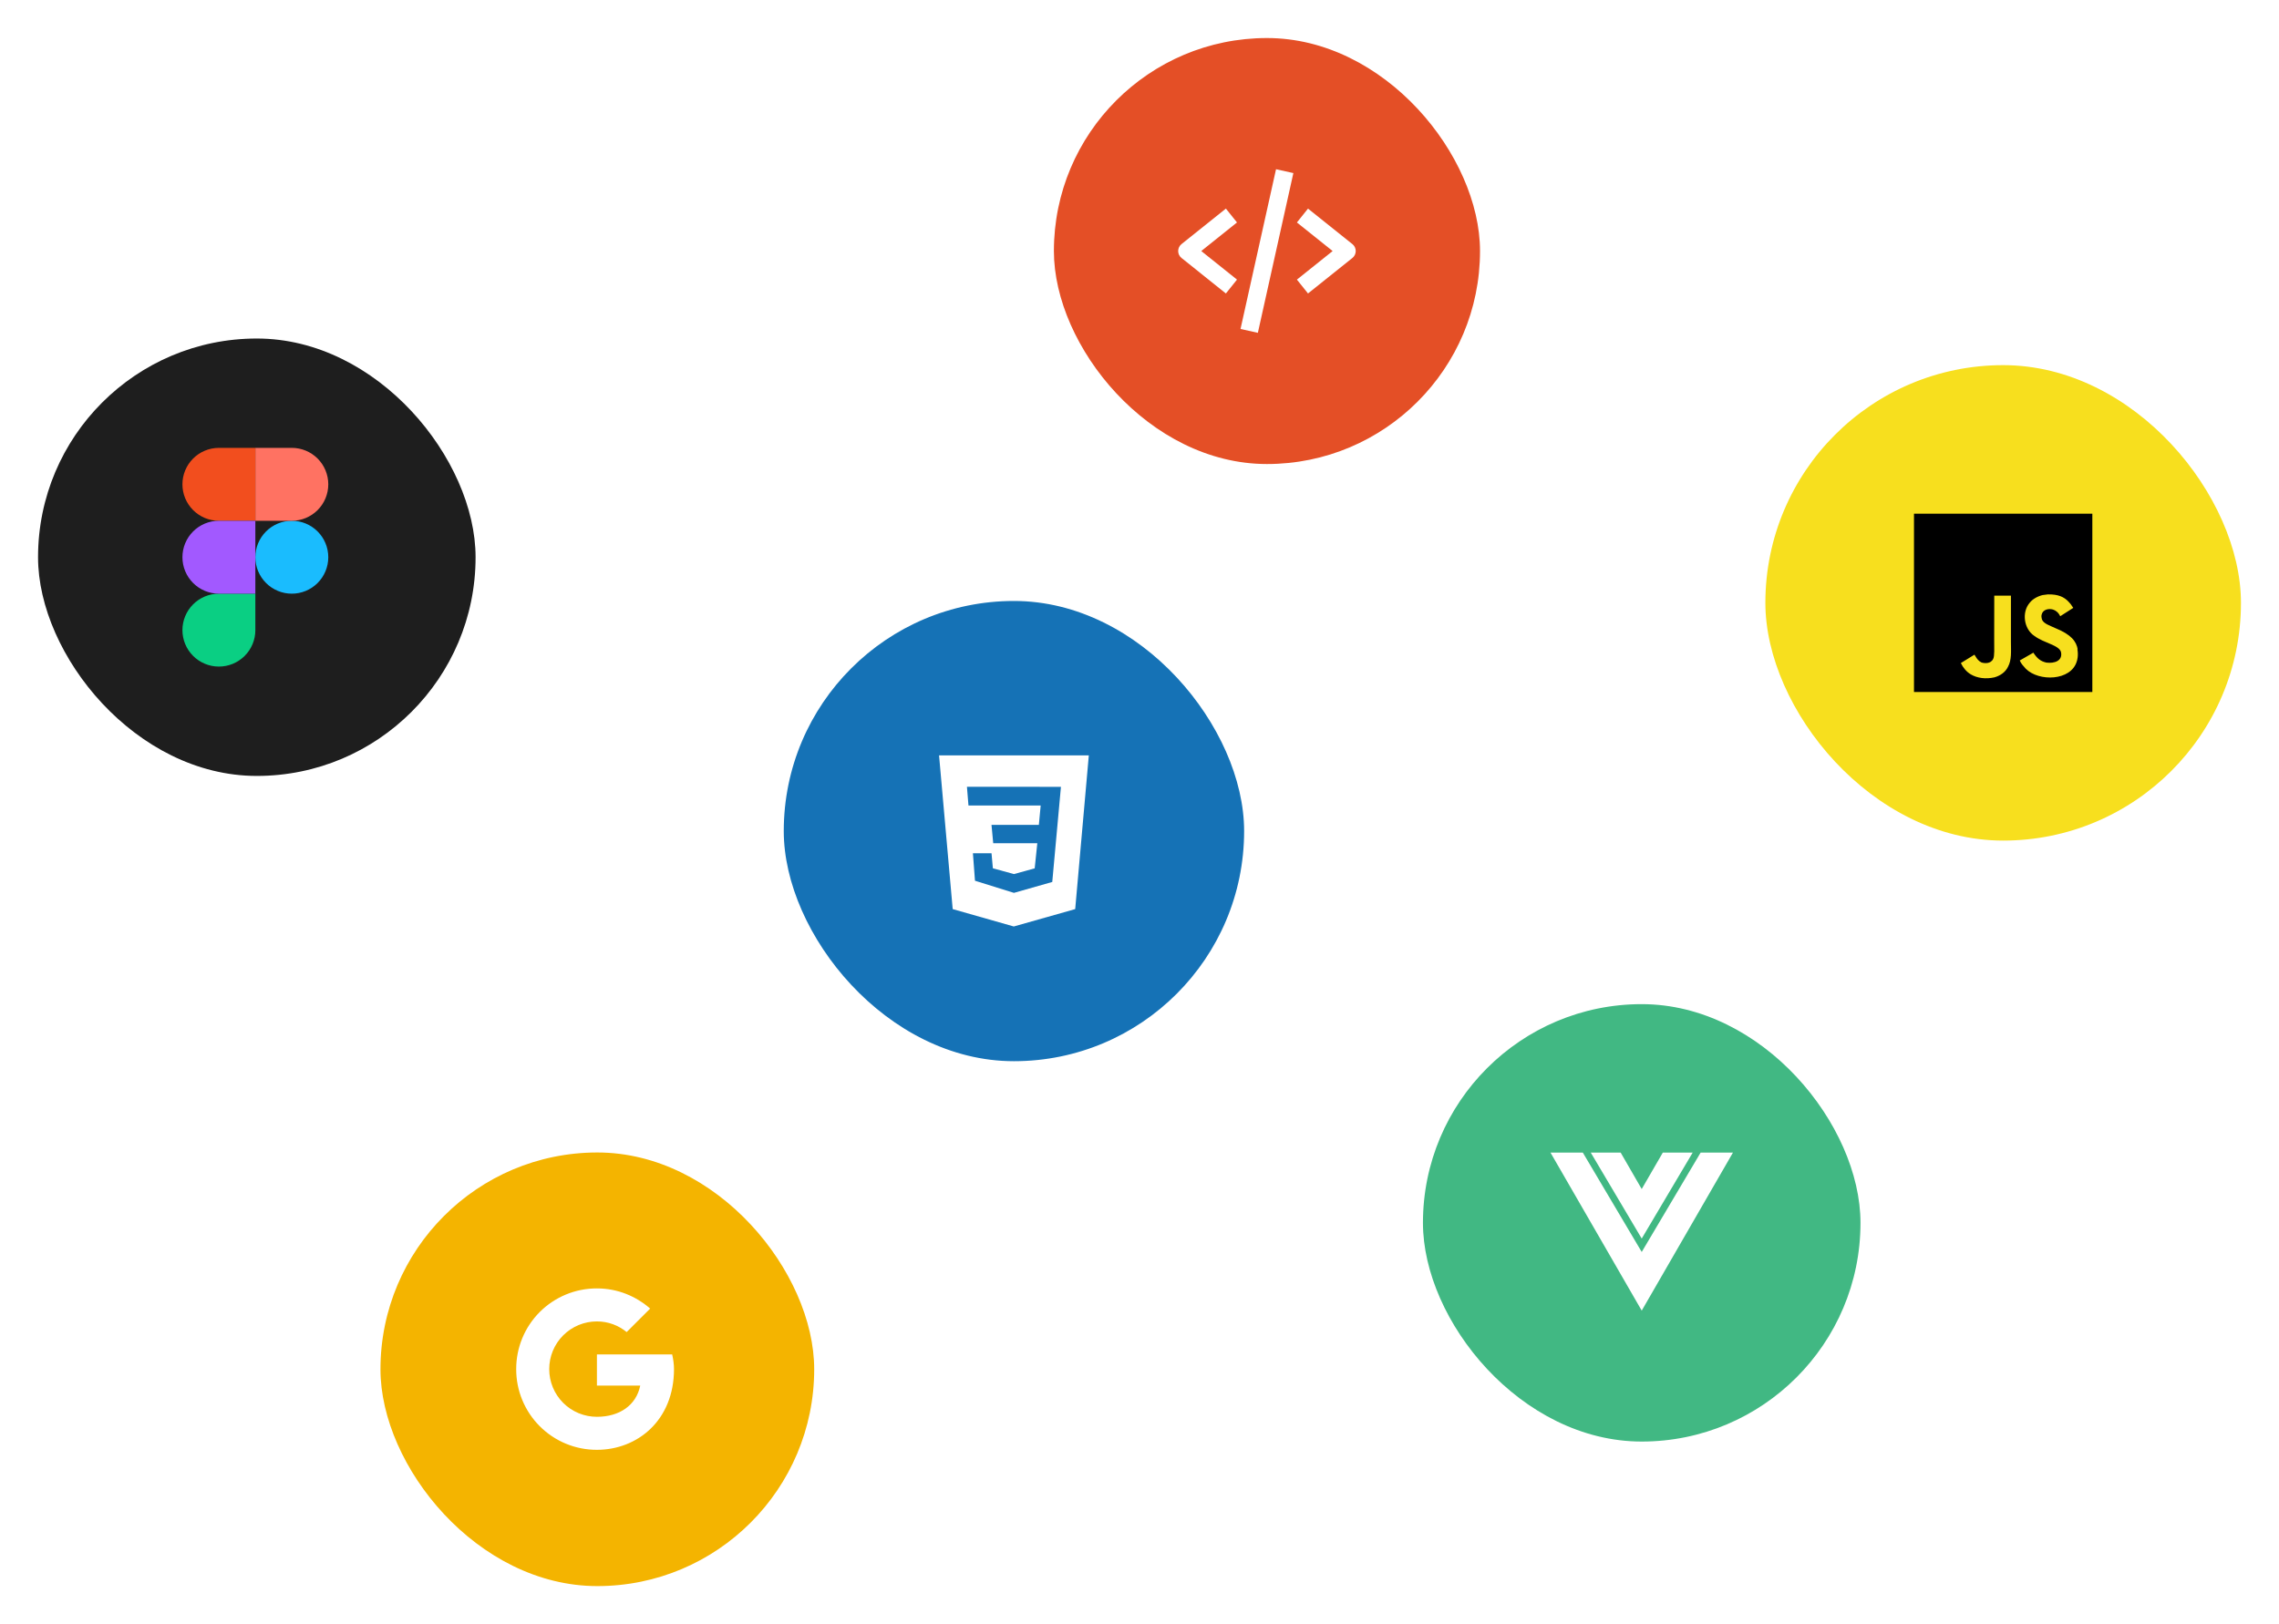
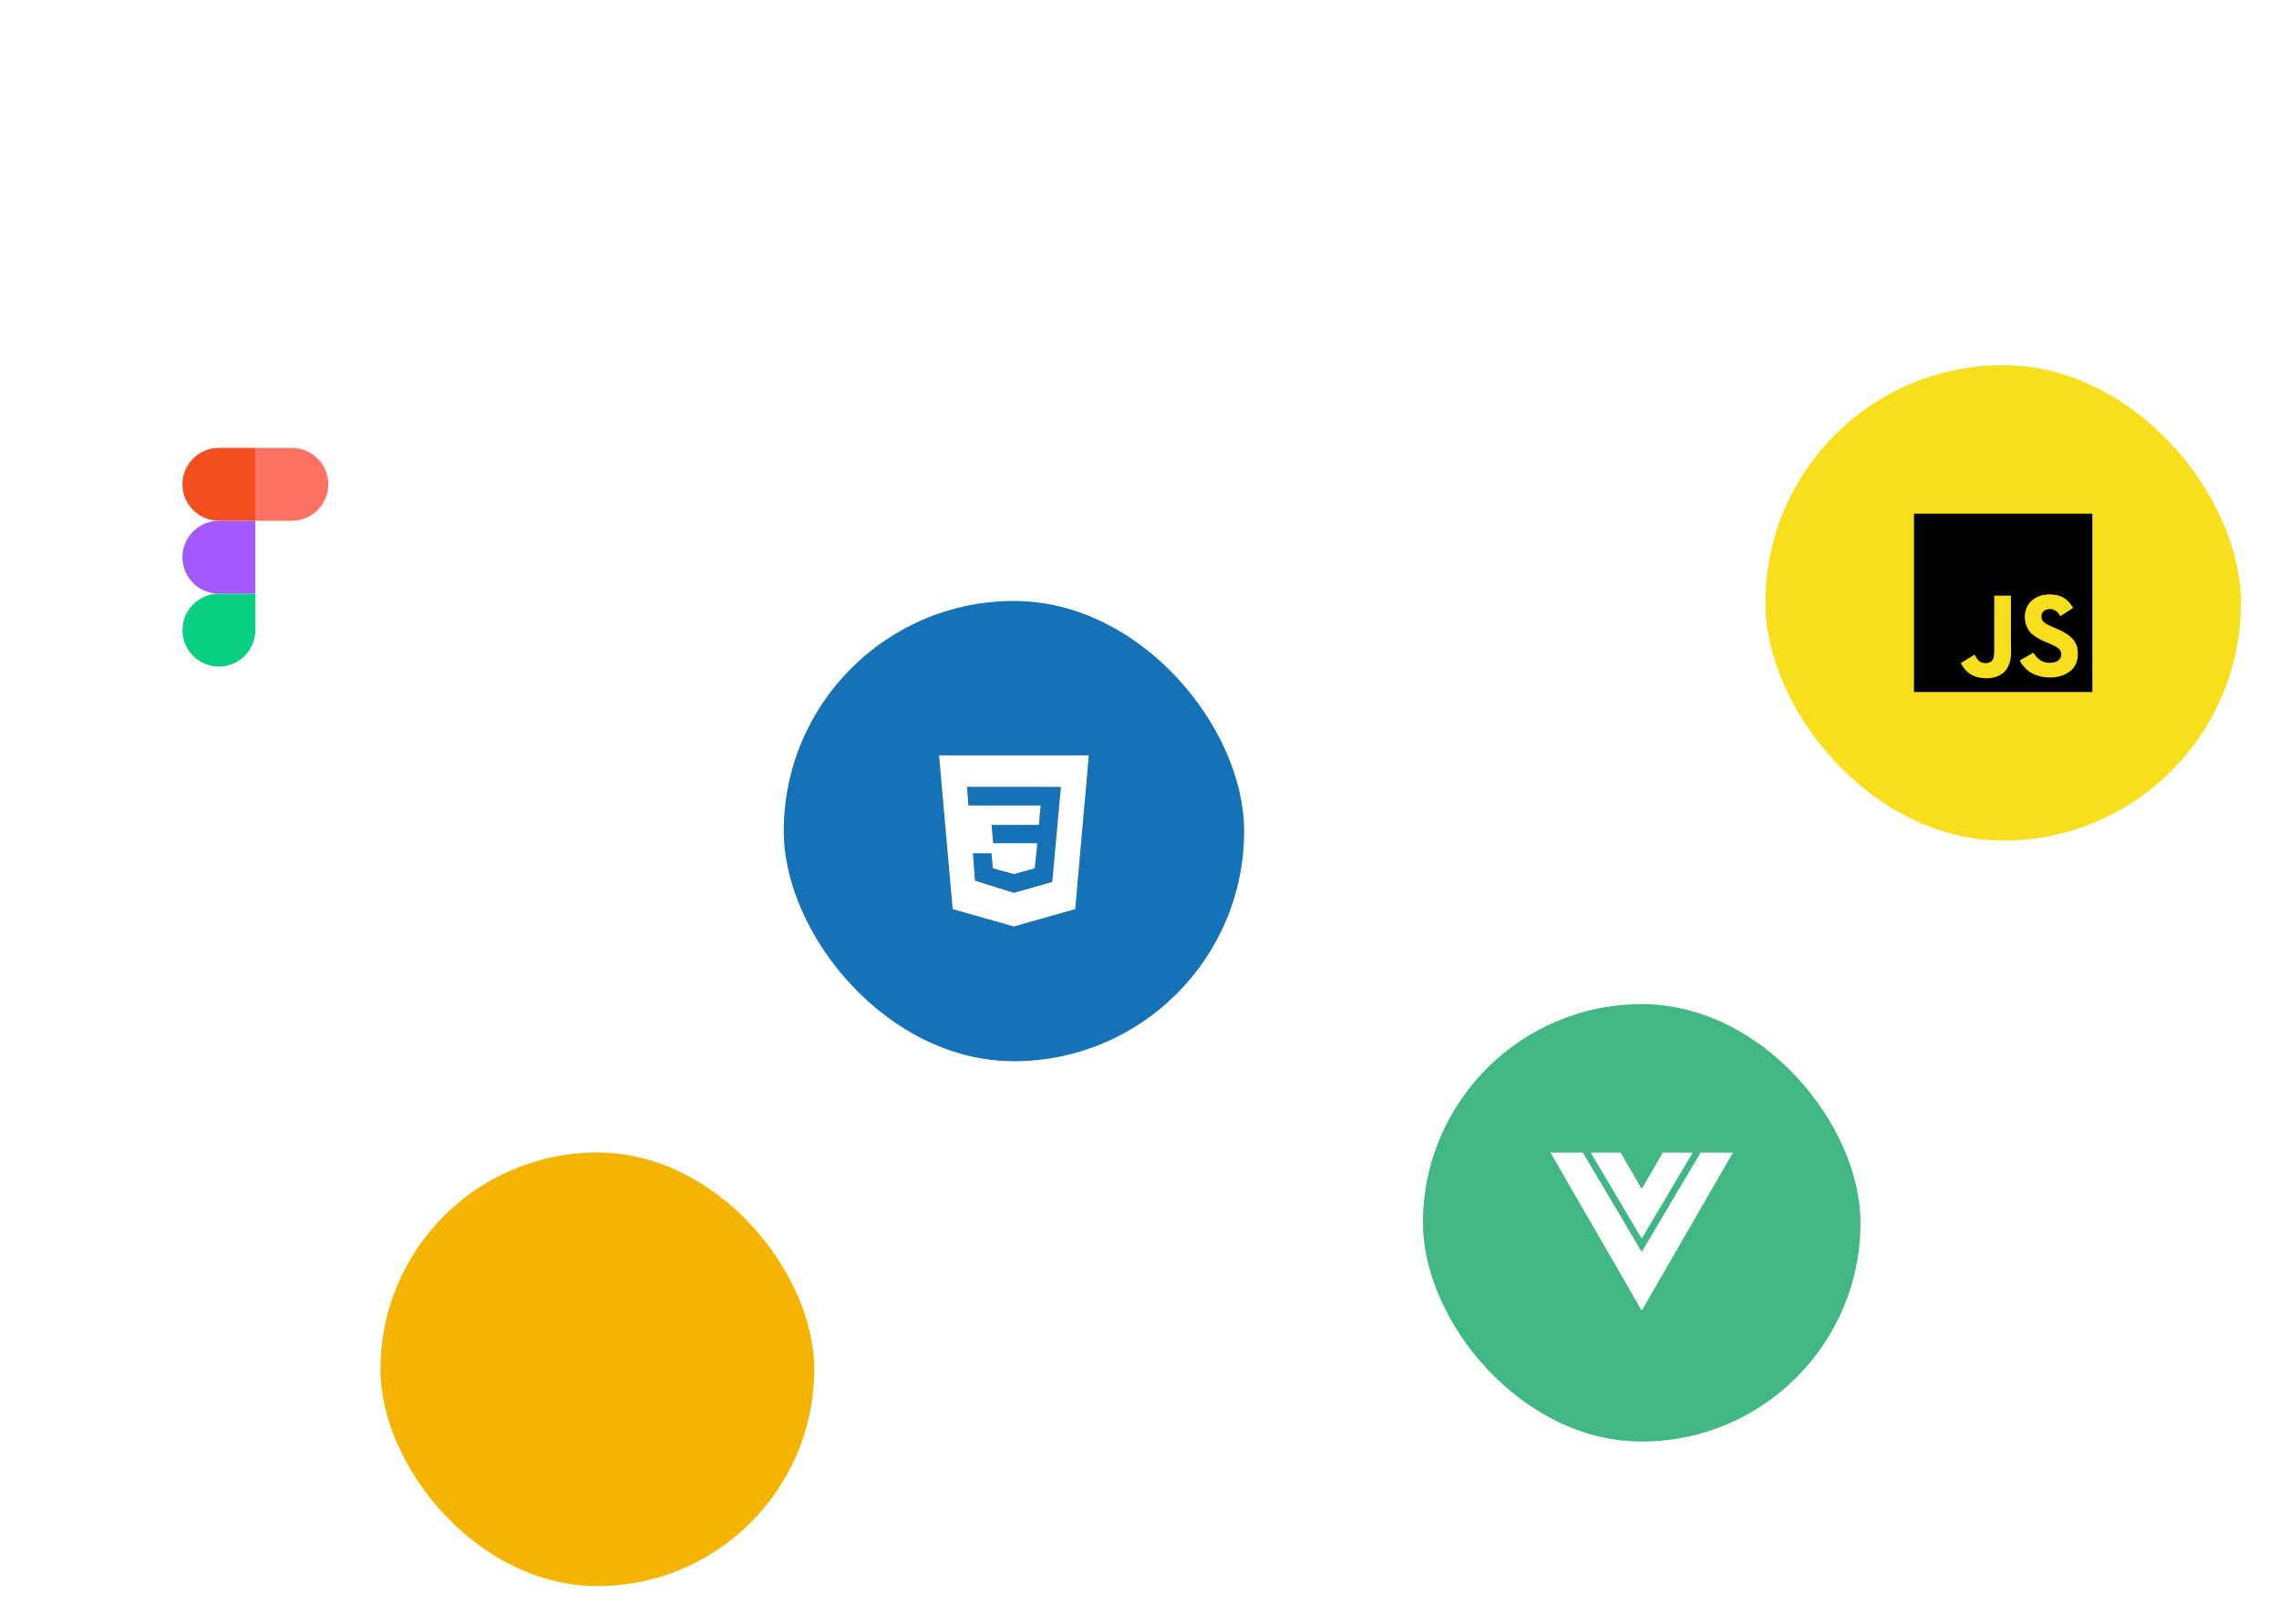
<svg xmlns="http://www.w3.org/2000/svg" width="599" height="427" viewBox="0 0 599 427" fill="none">
  <rect x="10" y="7" width="579" height="410" fill="white" />
  <g filter="url(#filter0_d_1151_4426)">
-     <rect x="10" y="89" width="115" height="115" rx="57.5" fill="#1E1E1E" />
-   </g>
+     </g>
  <g clip-path="url(#clip0_1151_4426)">
-     <path d="M67.117 146.5C67.117 143.958 68.127 141.521 69.924 139.724C71.721 137.926 74.159 136.917 76.701 136.917C79.242 136.917 81.68 137.926 83.477 139.724C85.274 141.521 86.284 143.958 86.284 146.5C86.284 149.042 85.274 151.479 83.477 153.276C81.68 155.074 79.242 156.083 76.701 156.083C74.159 156.083 71.721 155.074 69.924 153.276C68.127 151.479 67.117 149.042 67.117 146.5Z" fill="#1ABCFE" />
    <path d="M47.949 165.667C47.949 163.125 48.959 160.687 50.756 158.89C52.553 157.093 54.991 156.083 57.533 156.083H67.116V165.667C67.116 168.208 66.106 170.646 64.309 172.443C62.512 174.24 60.074 175.25 57.533 175.25C54.991 175.25 52.553 174.24 50.756 172.443C48.959 170.646 47.949 168.208 47.949 165.667V165.667Z" fill="#0ACF83" />
    <path d="M67.117 117.75V136.917H76.701C79.242 136.917 81.68 135.907 83.477 134.11C85.274 132.313 86.284 129.875 86.284 127.333C86.284 124.792 85.274 122.354 83.477 120.557C81.68 118.76 79.242 117.75 76.701 117.75H67.117Z" fill="#FF7262" />
    <path d="M47.949 127.333C47.949 129.875 48.959 132.313 50.756 134.11C52.553 135.907 54.991 136.917 57.533 136.917H67.116V117.75H57.533C54.991 117.75 52.553 118.76 50.756 120.557C48.959 122.354 47.949 124.792 47.949 127.333V127.333Z" fill="#F24E1E" />
    <path d="M47.949 146.5C47.949 149.042 48.959 151.479 50.756 153.276C52.553 155.074 54.991 156.083 57.533 156.083H67.116V136.917H57.533C54.991 136.917 52.553 137.926 50.756 139.724C48.959 141.521 47.949 143.958 47.949 146.5V146.5Z" fill="#A259FF" />
  </g>
  <g filter="url(#filter1_d_1151_4426)">
-     <rect x="277" y="10" width="112" height="112" rx="56" fill="#E44F26" />
-   </g>
+     </g>
  <path d="M322.207 77.156L325.123 73.511L315.734 66L325.123 58.489L322.207 54.844L310.54 64.178C310.267 64.396 310.046 64.674 309.894 64.989C309.743 65.305 309.664 65.65 309.664 66C309.664 66.35 309.743 66.695 309.894 67.011C310.046 67.326 310.267 67.604 310.54 67.822L322.207 77.156ZM343.79 54.844L340.873 58.489L350.263 66L340.873 73.511L343.79 77.156L355.457 67.822C355.73 67.604 355.951 67.326 356.103 67.011C356.254 66.695 356.333 66.35 356.333 66C356.333 65.65 356.254 65.305 356.103 64.989C355.951 64.674 355.73 64.396 355.457 64.178L343.79 54.844ZM339.942 45.504L330.609 87.504L326.052 86.491L335.385 44.491L339.942 45.504Z" fill="white" />
  <g filter="url(#filter2_d_1151_4426)">
    <rect x="206" y="158" width="121" height="121" rx="60.5" fill="#1572B6" />
  </g>
  <path d="M246.816 198.593H286.179L282.6 239.012L266.456 243.58L250.401 239.01L246.816 198.593ZM278.851 206.864L254.147 206.859L254.545 211.772L273.525 211.777L273.048 216.869H260.6L261.052 221.691H272.64L271.954 228.296L266.499 229.803L260.961 228.283L260.605 224.328H255.715L256.259 231.555L266.499 234.744L276.57 231.878L278.851 206.864Z" fill="white" />
  <g filter="url(#filter3_d_1151_4426)">
    <rect x="100" y="303" width="114" height="114" rx="57" fill="#F4B400" />
  </g>
-   <path d="M176.671 356.096H156.894V364.292H168.275C167.216 369.5 162.782 372.493 156.894 372.493C155.247 372.495 153.615 372.173 152.092 371.544C150.57 370.914 149.186 369.991 148.022 368.826C146.857 367.661 145.933 366.277 145.304 364.755C144.676 363.232 144.353 361.6 144.357 359.953C144.354 358.305 144.676 356.674 145.305 355.151C145.934 353.629 146.858 352.246 148.022 351.081C149.187 349.916 150.57 348.993 152.093 348.364C153.615 347.734 155.247 347.412 156.894 347.415C159.884 347.415 162.587 348.477 164.708 350.213L170.883 344.04C167.121 340.76 162.297 338.737 156.894 338.737C154.105 338.728 151.343 339.272 148.765 340.335C146.187 341.399 143.844 342.961 141.872 344.933C139.9 346.905 138.338 349.247 137.274 351.825C136.211 354.403 135.668 357.166 135.676 359.955C135.667 362.744 136.21 365.507 137.274 368.085C138.337 370.663 139.9 373.005 141.872 374.977C143.844 376.949 146.186 378.512 148.764 379.575C151.342 380.639 154.105 381.182 156.894 381.173C167.503 381.173 177.15 373.457 177.15 359.955C177.15 358.701 176.958 357.35 176.671 356.096Z" fill="white" />
  <g filter="url(#filter4_d_1151_4426)">
    <rect x="464" y="96" width="125" height="125" rx="62.5" fill="#F7DF1E" />
  </g>
  <path d="M503.062 135.062H549.938V181.938H503.062V135.062ZM546.096 170.758C545.755 168.62 544.362 166.823 540.232 165.146C538.794 164.471 537.198 164.005 536.719 162.922C536.542 162.276 536.516 161.927 536.63 161.544C536.924 160.284 538.419 159.906 539.591 160.255C540.354 160.49 541.057 161.076 541.497 162.016C543.516 160.695 543.516 160.695 544.924 159.818C544.396 159 544.133 158.643 543.781 158.292C542.549 156.917 540.909 156.214 538.245 156.273L536.87 156.448C535.549 156.771 534.289 157.477 533.529 158.411C531.302 160.932 531.945 165.326 534.641 167.146C537.305 169.138 541.206 169.576 541.703 171.451C542.172 173.737 540.005 174.469 537.862 174.206C536.281 173.852 535.401 173.062 534.435 171.596L530.862 173.648C531.271 174.583 531.74 174.995 532.443 175.815C535.841 179.242 544.339 179.068 545.862 173.852C545.917 173.677 546.331 172.477 546.008 170.63L546.096 170.758ZM528.552 156.607H524.161C524.161 160.391 524.143 164.154 524.143 167.945C524.143 170.352 524.266 172.56 523.872 173.24C523.229 174.586 521.565 174.414 520.812 174.174C520.039 173.794 519.646 173.266 519.19 172.505C519.068 172.302 518.977 172.125 518.943 172.125L515.38 174.323C515.977 175.555 516.846 176.612 517.969 177.284C519.638 178.281 521.88 178.604 524.229 178.078C525.76 177.635 527.081 176.727 527.766 175.32C528.766 173.505 528.552 171.276 528.544 168.786C528.565 164.773 528.544 160.758 528.544 156.716L528.552 156.607Z" fill="black" />
  <g filter="url(#filter5_d_1151_4426)">
    <rect x="374" y="264" width="115" height="115" rx="57.5" fill="#41B883" />
  </g>
  <path d="M431.499 325.633L444.897 303.023H437.048L431.499 312.611V312.616L425.96 303.023H418.102L431.499 325.633Z" fill="white" />
  <path d="M446.98 303.033L431.501 329.155L416.021 303.033H407.523L431.501 344.577L455.478 303.033H446.98Z" fill="white" />
  <defs>
    <filter id="filter0_d_1151_4426" x="0" y="79" width="135" height="135" filterUnits="userSpaceOnUse" color-interpolation-filters="sRGB">
      <feFlood flood-opacity="0" result="BackgroundImageFix" />
      <feColorMatrix in="SourceAlpha" type="matrix" values="0 0 0 0 0 0 0 0 0 0 0 0 0 0 0 0 0 0 127 0" result="hardAlpha" />
      <feOffset />
      <feGaussianBlur stdDeviation="5" />
      <feComposite in2="hardAlpha" operator="out" />
      <feColorMatrix type="matrix" values="0 0 0 0 0 0 0 0 0 0 0 0 0 0 0 0 0 0 0.1 0" />
      <feBlend mode="normal" in2="BackgroundImageFix" result="effect1_dropShadow_1151_4426" />
      <feBlend mode="normal" in="SourceGraphic" in2="effect1_dropShadow_1151_4426" result="shape" />
    </filter>
    <filter id="filter1_d_1151_4426" x="267" y="0" width="132" height="132" filterUnits="userSpaceOnUse" color-interpolation-filters="sRGB">
      <feFlood flood-opacity="0" result="BackgroundImageFix" />
      <feColorMatrix in="SourceAlpha" type="matrix" values="0 0 0 0 0 0 0 0 0 0 0 0 0 0 0 0 0 0 127 0" result="hardAlpha" />
      <feOffset />
      <feGaussianBlur stdDeviation="5" />
      <feComposite in2="hardAlpha" operator="out" />
      <feColorMatrix type="matrix" values="0 0 0 0 0 0 0 0 0 0 0 0 0 0 0 0 0 0 0.1 0" />
      <feBlend mode="normal" in2="BackgroundImageFix" result="effect1_dropShadow_1151_4426" />
      <feBlend mode="normal" in="SourceGraphic" in2="effect1_dropShadow_1151_4426" result="shape" />
    </filter>
    <filter id="filter2_d_1151_4426" x="196" y="148" width="141" height="141" filterUnits="userSpaceOnUse" color-interpolation-filters="sRGB">
      <feFlood flood-opacity="0" result="BackgroundImageFix" />
      <feColorMatrix in="SourceAlpha" type="matrix" values="0 0 0 0 0 0 0 0 0 0 0 0 0 0 0 0 0 0 127 0" result="hardAlpha" />
      <feOffset />
      <feGaussianBlur stdDeviation="5" />
      <feComposite in2="hardAlpha" operator="out" />
      <feColorMatrix type="matrix" values="0 0 0 0 0 0 0 0 0 0 0 0 0 0 0 0 0 0 0.1 0" />
      <feBlend mode="normal" in2="BackgroundImageFix" result="effect1_dropShadow_1151_4426" />
      <feBlend mode="normal" in="SourceGraphic" in2="effect1_dropShadow_1151_4426" result="shape" />
    </filter>
    <filter id="filter3_d_1151_4426" x="90" y="293" width="134" height="134" filterUnits="userSpaceOnUse" color-interpolation-filters="sRGB">
      <feFlood flood-opacity="0" result="BackgroundImageFix" />
      <feColorMatrix in="SourceAlpha" type="matrix" values="0 0 0 0 0 0 0 0 0 0 0 0 0 0 0 0 0 0 127 0" result="hardAlpha" />
      <feOffset />
      <feGaussianBlur stdDeviation="5" />
      <feComposite in2="hardAlpha" operator="out" />
      <feColorMatrix type="matrix" values="0 0 0 0 0 0 0 0 0 0 0 0 0 0 0 0 0 0 0.1 0" />
      <feBlend mode="normal" in2="BackgroundImageFix" result="effect1_dropShadow_1151_4426" />
      <feBlend mode="normal" in="SourceGraphic" in2="effect1_dropShadow_1151_4426" result="shape" />
    </filter>
    <filter id="filter4_d_1151_4426" x="454" y="86" width="145" height="145" filterUnits="userSpaceOnUse" color-interpolation-filters="sRGB">
      <feFlood flood-opacity="0" result="BackgroundImageFix" />
      <feColorMatrix in="SourceAlpha" type="matrix" values="0 0 0 0 0 0 0 0 0 0 0 0 0 0 0 0 0 0 127 0" result="hardAlpha" />
      <feOffset />
      <feGaussianBlur stdDeviation="5" />
      <feComposite in2="hardAlpha" operator="out" />
      <feColorMatrix type="matrix" values="0 0 0 0 0 0 0 0 0 0 0 0 0 0 0 0 0 0 0.1 0" />
      <feBlend mode="normal" in2="BackgroundImageFix" result="effect1_dropShadow_1151_4426" />
      <feBlend mode="normal" in="SourceGraphic" in2="effect1_dropShadow_1151_4426" result="shape" />
    </filter>
    <filter id="filter5_d_1151_4426" x="364" y="254" width="135" height="135" filterUnits="userSpaceOnUse" color-interpolation-filters="sRGB">
      <feFlood flood-opacity="0" result="BackgroundImageFix" />
      <feColorMatrix in="SourceAlpha" type="matrix" values="0 0 0 0 0 0 0 0 0 0 0 0 0 0 0 0 0 0 127 0" result="hardAlpha" />
      <feOffset />
      <feGaussianBlur stdDeviation="5" />
      <feComposite in2="hardAlpha" operator="out" />
      <feColorMatrix type="matrix" values="0 0 0 0 0 0 0 0 0 0 0 0 0 0 0 0 0 0 0.1 0" />
      <feBlend mode="normal" in2="BackgroundImageFix" result="effect1_dropShadow_1151_4426" />
      <feBlend mode="normal" in="SourceGraphic" in2="effect1_dropShadow_1151_4426" result="shape" />
    </filter>
    <clipPath id="clip0_1151_4426">
      <rect width="38.333" height="57.5" fill="white" transform="translate(47.949 117.75)" />
    </clipPath>
  </defs>
</svg>